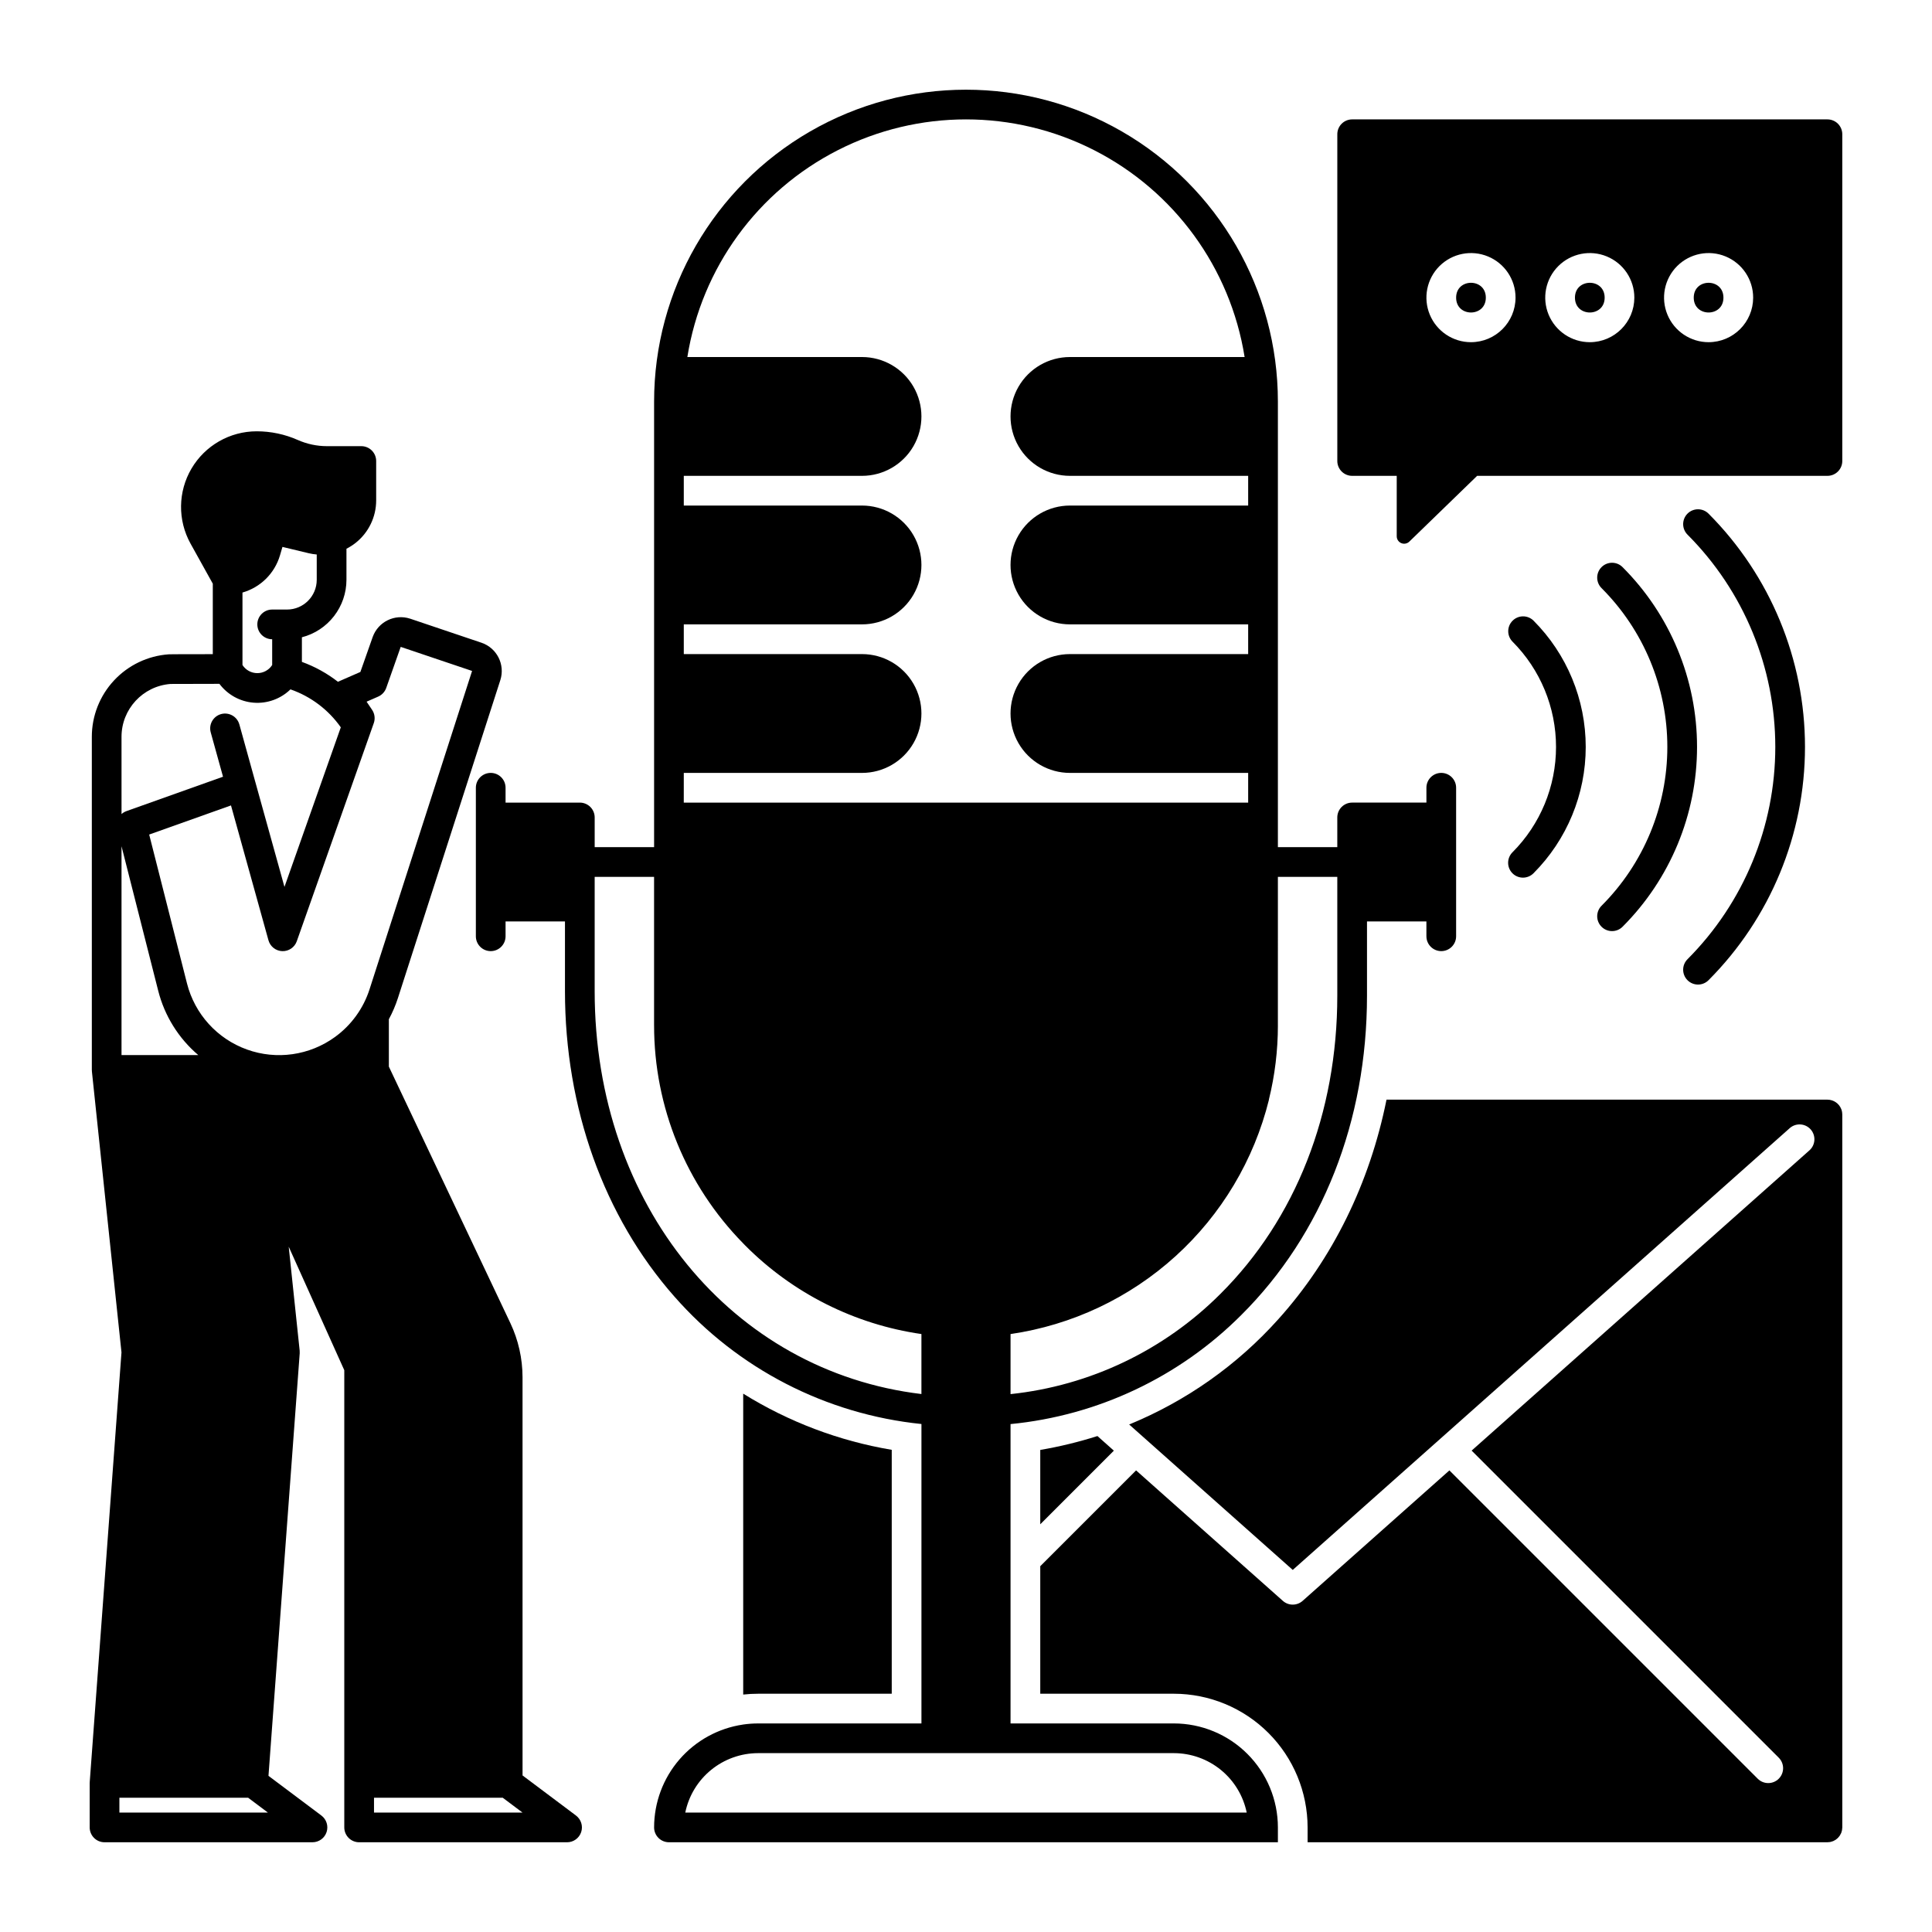
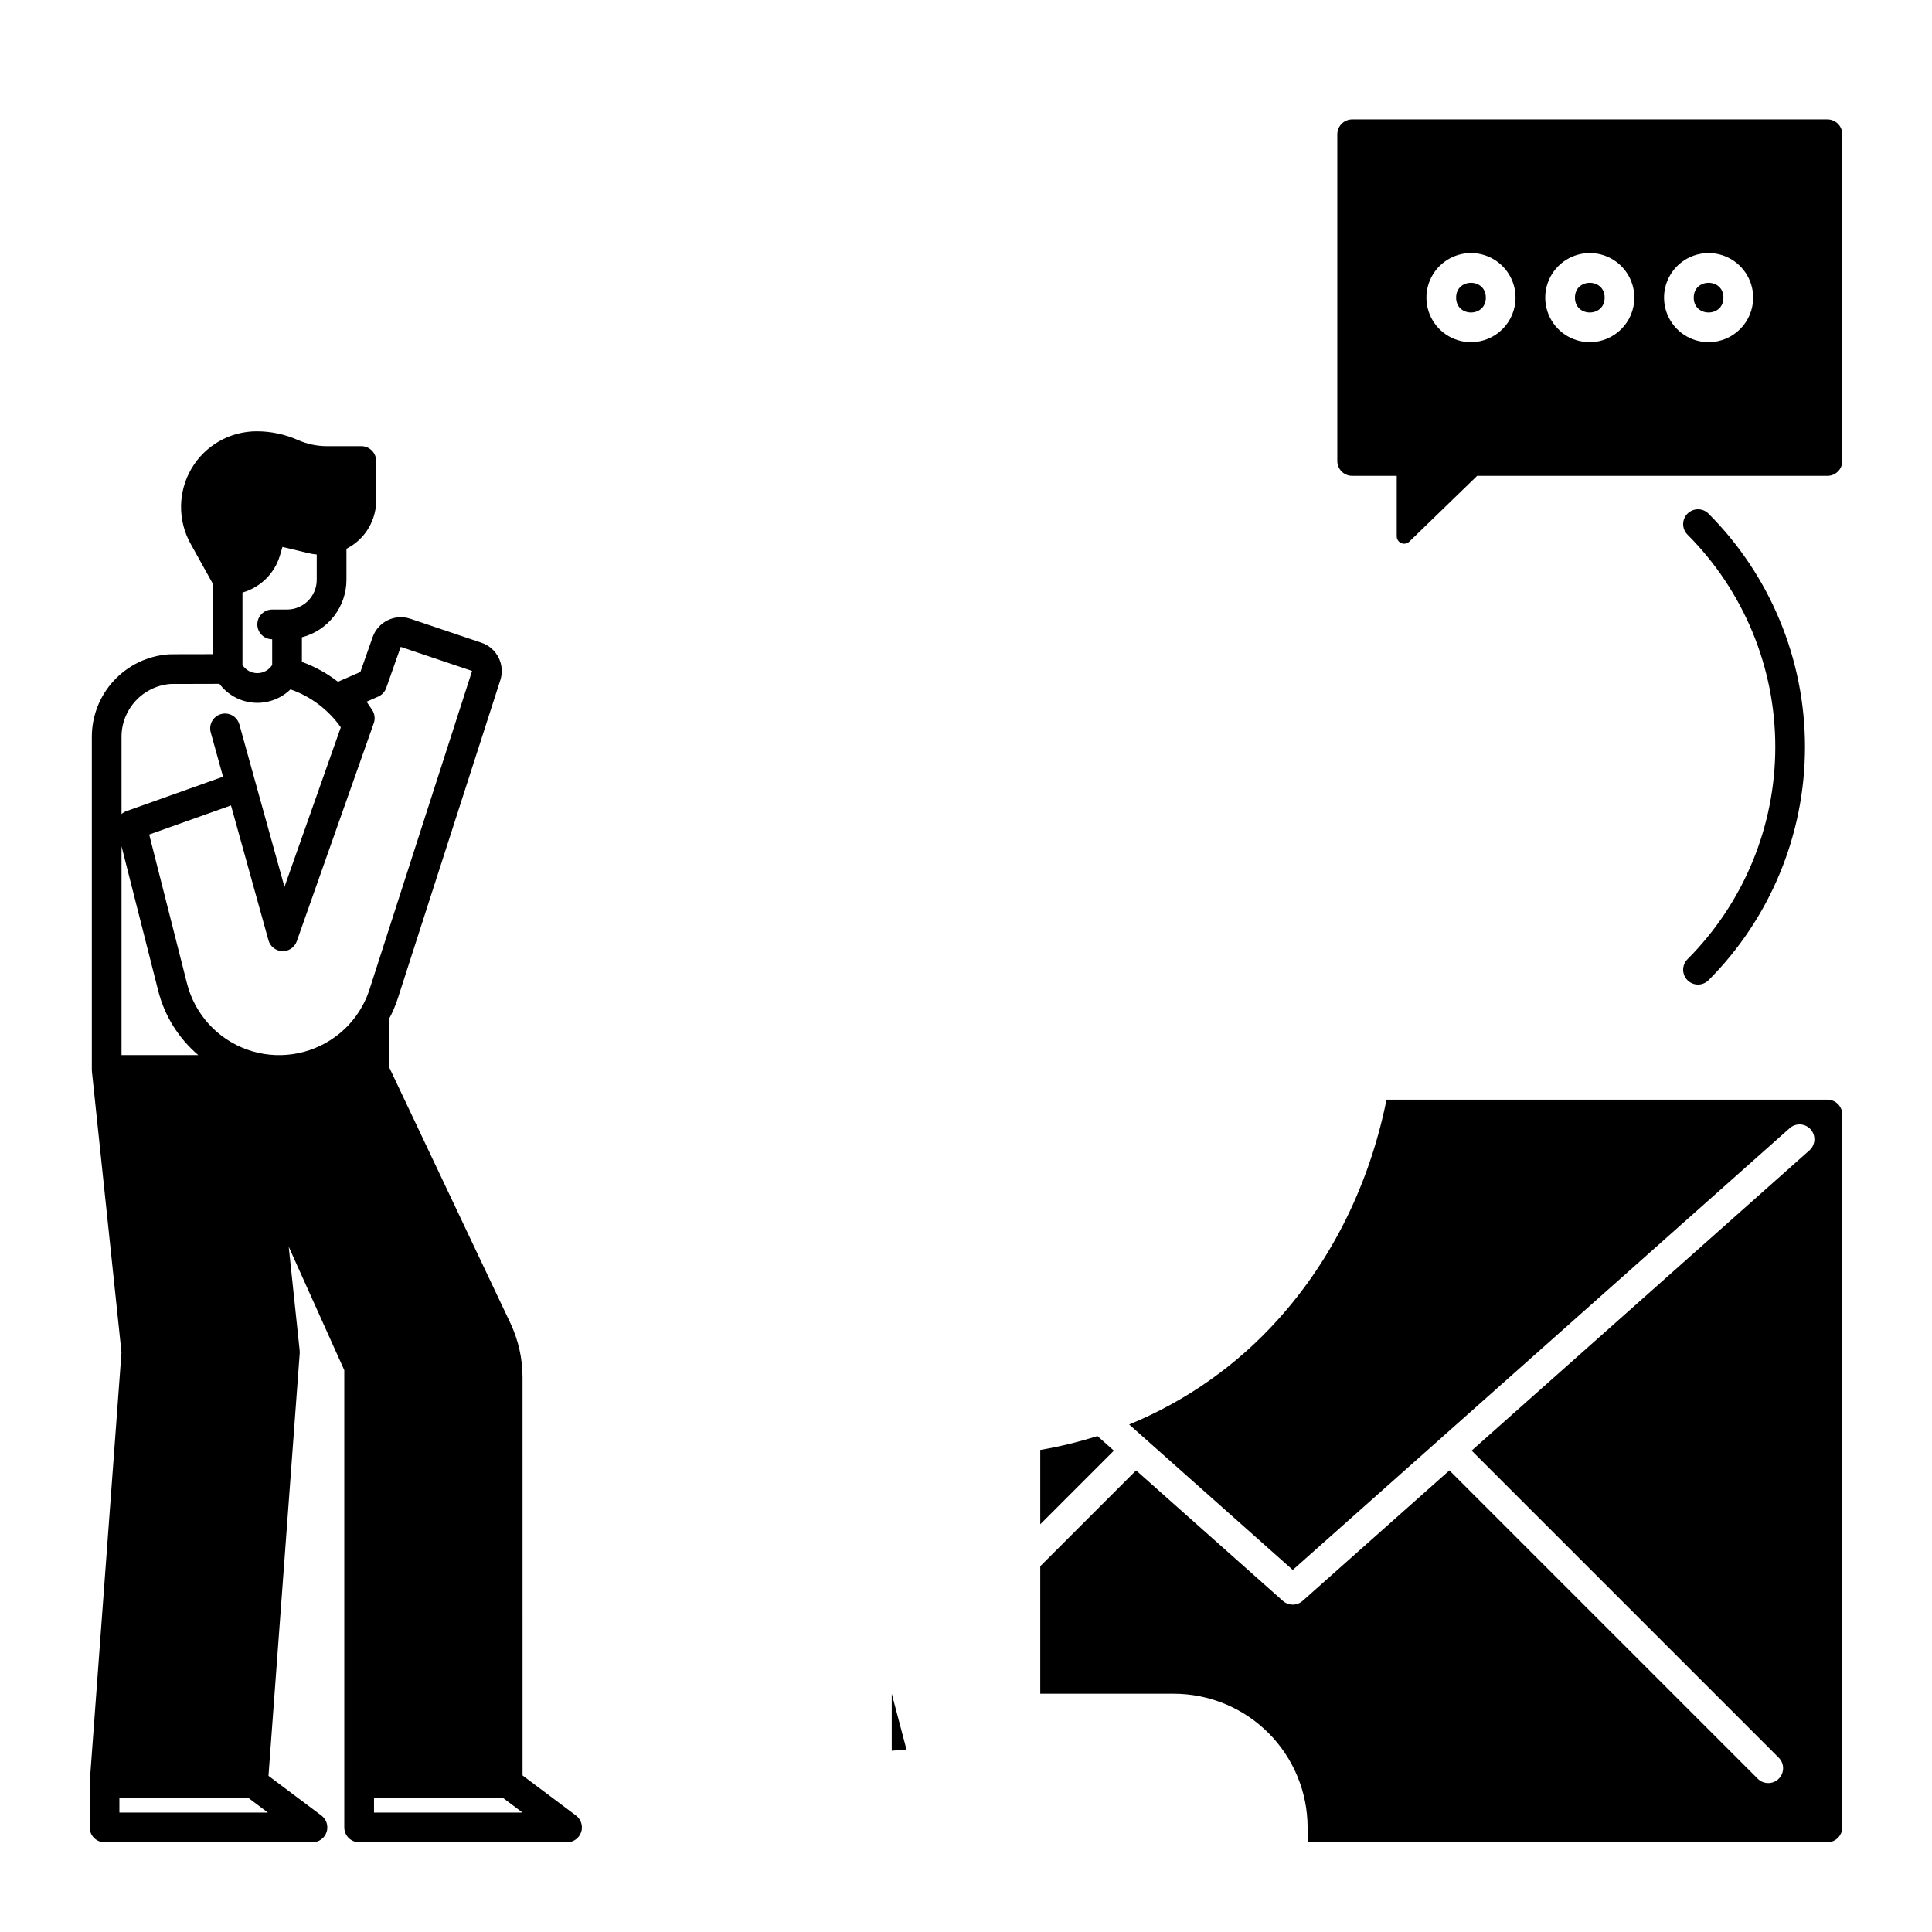
<svg xmlns="http://www.w3.org/2000/svg" fill="#000000" width="800px" height="800px" version="1.1" viewBox="144 144 512 512">
  <g>
    <path d="m296.65 625.14-14.168-10.629-0.004-105.54c-0.008-4.953-1.105-9.844-3.219-14.32l-32.207-67.988v-12.559c0.961-1.77 1.758-3.625 2.379-5.539l27.172-84.355c1.293-4.098-0.918-8.477-4.981-9.871l-18.926-6.383v0.004c-4.074-1.34-8.477 0.809-9.926 4.844l-3.266 9.273-5.836 2.551c-0.039 0.016-0.066 0.043-0.105 0.059h0.004c-2.891-2.25-6.117-4.031-9.562-5.281v-6.519c3.379-0.871 6.367-2.84 8.504-5.598 2.137-2.754 3.301-6.141 3.305-9.625v-8.242c0.836-0.426 1.629-0.93 2.371-1.504 3.484-2.731 5.516-6.918 5.504-11.344v-10.398c0-1.047-0.418-2.047-1.156-2.785-0.738-0.738-1.738-1.152-2.781-1.152h-9.086c-2.664 0.004-5.297-0.555-7.734-1.633-3.438-1.523-7.156-2.309-10.918-2.305-7.098 0.004-13.668 3.762-17.27 9.883-3.598 6.117-3.691 13.688-0.242 19.895l5.891 10.605v18.676c-11.332 0.016-11.434 0.023-11.676 0.043-5.535 0.387-10.719 2.863-14.5 6.922-3.785 4.059-5.887 9.402-5.883 14.953v88.273c0 0.074 0.02 0.145 0.023 0.219s-0.008 0.129 0 0.191l7.836 74.434-8.41 113.79c0 0.047 0.008 0.098 0 0.145-0.008 0.047-0.016 0.098-0.016 0.148v11.809c0 1.043 0.414 2.043 1.152 2.781 0.738 0.738 1.738 1.152 2.785 1.152h55.105c1.695 0 3.199-1.082 3.734-2.691 0.535-1.605-0.016-3.375-1.371-4.394l-14.023-10.516 8.277-111.99c0.016-0.234 0.012-0.469-0.012-0.703l-2.902-27.535 14.727 32.73v121.17c0 1.043 0.418 2.043 1.156 2.781 0.738 0.738 1.738 1.152 2.781 1.152h55.105c1.691 0 3.195-1.082 3.734-2.691 0.535-1.605-0.02-3.375-1.375-4.394zm-88.391-324.11c4.769-1.363 8.512-5.062 9.926-9.816l0.668-2.277 7.008 1.684h0.004c0.68 0.16 1.375 0.266 2.074 0.324v6.719c-0.004 4.344-3.527 7.867-7.871 7.871h-3.938c-2.172 0-3.934 1.762-3.934 3.934 0 2.176 1.762 3.938 3.934 3.938v6.828c-0.859 1.34-2.344 2.152-3.934 2.152-1.594 0-3.078-0.812-3.938-2.152zm-32.055 38.246c-0.004-7.348 5.656-13.457 12.98-14.02 0.855-0.016 7.367-0.023 12.621-0.031h0.344c2.168 2.894 5.477 4.715 9.082 4.996s7.156-1.008 9.746-3.531c5.391 1.871 10.055 5.391 13.34 10.059l-14.93 42.289-7.703-27.734c-0.008-0.023-0.012-0.047-0.02-0.066l-4.231-15.262h-0.004c-0.582-2.09-2.75-3.312-4.844-2.734-2.09 0.582-3.316 2.742-2.742 4.836l3.262 11.762-25.586 9.113h0.004c-0.488 0.172-0.934 0.441-1.316 0.785zm0 28.988 9.727 38.305c1.684 6.644 5.398 12.602 10.621 17.043h-20.348zm-0.562 256.09v-3.938h34.113l5.25 3.938zm57.16-205.56c-6.758 4.922-15.516 6.168-23.379 3.332s-13.805-9.391-15.863-17.492l-10.023-39.469 21.68-7.719 9.93 35.738c0.461 1.656 1.941 2.82 3.66 2.879 1.715 0.059 3.273-1 3.844-2.621l20.41-57.809c0.414-1.176 0.246-2.481-0.449-3.516l-1.461-2.164 3.074-1.344h-0.004c1-0.438 1.773-1.27 2.137-2.297l3.836-10.883 18.914 6.379-27.168 84.352c-1.625 5.074-4.828 9.5-9.137 12.633zm10.316 205.56v-3.938h34.113l5.246 3.938z" />
-     <path d="m544.82 375.43c1.535 1.539 4.027 1.539 5.566 0 8.867-8.887 13.848-20.93 13.848-33.484 0-12.555-4.981-24.598-13.848-33.484-1.543-1.508-4.012-1.492-5.535 0.031-1.527 1.527-1.539 3.992-0.031 5.535 7.394 7.41 11.543 17.453 11.543 27.918 0 10.469-4.148 20.508-11.543 27.918-0.738 0.738-1.152 1.742-1.152 2.785s0.414 2.043 1.152 2.781z" />
-     <path d="m568.43 389.6c1.535 1.535 4.027 1.535 5.562 0 12.641-12.641 19.742-29.781 19.742-47.656s-7.102-35.016-19.742-47.652c-1.535-1.539-4.027-1.539-5.566 0-1.535 1.539-1.535 4.031 0.004 5.566 11.16 11.16 17.434 26.301 17.434 42.086s-6.273 30.926-17.434 42.086c-0.738 0.738-1.156 1.742-1.156 2.785s0.418 2.047 1.156 2.785z" />
    <path d="m591.21 398.2c-0.742 0.738-1.156 1.738-1.156 2.781 0 1.047 0.414 2.047 1.152 2.785 1.539 1.539 4.031 1.539 5.57 0 16.371-16.41 25.566-38.645 25.566-61.824 0-23.18-9.195-45.414-25.566-61.824-1.539-1.535-4.031-1.535-5.57 0-1.535 1.539-1.535 4.031 0.004 5.57 14.895 14.93 23.262 35.16 23.262 56.254s-8.367 41.324-23.262 56.258z" />
    <path d="m419.68 547.95 19.504-19.512-4.348-3.867-0.004-0.004c-4.961 1.574-10.023 2.805-15.152 3.68z" />
    <path d="m569.25 222.88c0 5.246-7.871 5.246-7.871 0 0-5.25 7.871-5.25 7.871 0" />
    <path d="m600.73 222.88c0 5.246-7.871 5.246-7.871 0 0-5.25 7.871-5.25 7.871 0" />
    <path d="m628.29 175.64h-125.95c-2.176 0-3.938 1.762-3.938 3.938v86.594c0 1.043 0.414 2.043 1.152 2.781s1.738 1.152 2.785 1.152h11.809v16.016c0 0.789 0.473 1.504 1.199 1.812s1.57 0.152 2.137-0.398l17.973-17.43h92.836c1.043 0 2.043-0.414 2.781-1.152 0.738-0.738 1.152-1.738 1.152-2.781v-86.594c0-1.043-0.414-2.047-1.152-2.785-0.738-0.738-1.738-1.152-2.781-1.152zm-94.465 59.043c-4.777 0-9.082-2.879-10.91-7.289-1.828-4.414-0.816-9.492 2.559-12.871 3.379-3.375 8.457-4.387 12.867-2.559 4.414 1.828 7.293 6.133 7.293 10.91-0.008 6.516-5.293 11.801-11.809 11.809zm31.488 0c-4.777 0-9.082-2.879-10.91-7.289-1.828-4.414-0.816-9.492 2.559-12.871 3.379-3.375 8.457-4.387 12.867-2.559 4.414 1.828 7.289 6.133 7.289 10.91-0.004 6.516-5.289 11.801-11.805 11.809zm31.488 0c-4.777 0-9.082-2.879-10.91-7.289-1.828-4.414-0.816-9.492 2.559-12.871 3.379-3.375 8.457-4.387 12.867-2.559 4.414 1.828 7.289 6.133 7.289 10.91-0.004 6.516-5.289 11.801-11.805 11.809z" />
    <path d="m537.76 222.88c0 5.246-7.871 5.246-7.871 0 0-5.25 7.871-5.25 7.871 0" />
-     <path d="m380.32 592.86v-64.641c-13.965-2.348-27.336-7.406-39.363-14.887v79.742c1.309-0.145 2.621-0.219 3.938-0.215z" />
-     <path d="m455.1 600.73h-43.297v-79.332c23.113-2.246 44.727-12.457 61.137-28.891 21.492-21.371 33.328-51.43 33.328-84.641v-19.68h15.742v3.938l0.004-0.004c0 2.176 1.762 3.938 3.934 3.938 2.176 0 3.938-1.762 3.938-3.938v-39.359c0-2.172-1.762-3.934-3.938-3.934-2.172 0-3.934 1.762-3.934 3.934v3.938h-19.68c-2.176 0-3.938 1.762-3.938 3.934v7.871l-15.742 0.004v-118.08c0-29.531-15.754-56.816-41.328-71.582s-57.082-14.766-82.656 0-41.328 42.051-41.328 71.582v118.08h-15.746v-7.875c0-1.043-0.414-2.043-1.152-2.781-0.738-0.738-1.738-1.152-2.781-1.152h-19.684v-3.938c0-2.172-1.762-3.934-3.934-3.934-2.176 0-3.938 1.762-3.938 3.934v39.359c0 2.176 1.762 3.938 3.938 3.938 2.172 0 3.934-1.762 3.934-3.938v-3.938h15.742v18.469c0 30.996 10.309 59.762 29.027 80.984h0.004c16.773 19.102 40.148 31.156 65.438 33.742v79.352h-43.297c-1.316 0-2.633 0.098-3.938 0.285-0.02 0-0.039 0.004-0.059 0.012-6.539 0.965-12.516 4.25-16.84 9.25-4.324 5.004-6.707 11.395-6.715 18.008 0 1.043 0.414 2.043 1.152 2.781 0.738 0.738 1.738 1.152 2.781 1.152h161.38v-3.938 0.004c-0.008-7.309-2.914-14.309-8.082-19.477-5.164-5.164-12.168-8.07-19.473-8.078zm27.551-184.99 0.004-39.359h15.742v31.488c0 31.102-11.012 59.176-31.008 79.059-14.945 14.945-34.566 24.312-55.586 26.527v-15.914c16.297-2.383 31.512-9.559 43.711-20.625 12.195-11.062 20.82-25.508 24.773-41.496h-0.023c1.59-6.438 2.391-13.047 2.391-19.68zm-157.44-66.91h47.23c5.625 0 10.824-3.004 13.637-7.875 2.812-4.871 2.812-10.871 0-15.742s-8.012-7.871-13.637-7.871h-47.23v-7.871h47.23v-0.004c5.625 0 10.824-3 13.637-7.871s2.812-10.871 0-15.742c-2.812-4.871-8.012-7.875-13.637-7.875h-47.23v-7.871h47.23c5.625 0 10.824-3 13.637-7.871 2.812-4.871 2.812-10.871 0-15.746-2.812-4.871-8.012-7.871-13.637-7.871h-46.289 0.004c3.773-23.613 18.609-43.996 39.922-54.84 21.309-10.848 46.523-10.848 67.832 0 21.312 10.844 36.152 31.227 39.926 54.84h-46.289c-5.625 0-10.824 3-13.637 7.871-2.812 4.875-2.812 10.875 0 15.746 2.812 4.871 8.012 7.871 13.637 7.871h47.23v7.871h-47.23c-5.625 0-10.824 3.004-13.637 7.875-2.812 4.871-2.812 10.871 0 15.742s8.012 7.871 13.637 7.871h47.23v7.871l-47.23 0.004c-5.625 0-10.824 3-13.637 7.871s-2.812 10.871 0 15.742c2.812 4.871 8.012 7.875 13.637 7.875h47.23v7.871h-149.57zm-23.617 57.828v-30.277h15.742v39.359h0.004c-0.008 21.609 8.473 42.355 23.613 57.77l0.5 0.523h0.004c12.613 12.699 29.016 20.949 46.73 23.504v15.898c-50.086-5.984-86.594-49.973-86.594-106.78zm24.012 217.69c0.91-4.441 3.328-8.434 6.844-11.301 3.512-2.867 7.906-4.438 12.441-4.445h110.21c4.535 0.008 8.93 1.578 12.445 4.445 3.512 2.867 5.93 6.859 6.844 11.301z" />
+     <path d="m380.32 592.86v-64.641v79.742c1.309-0.145 2.621-0.219 3.938-0.215z" />
    <path d="m631.97 437.96c-0.582-1.527-2.047-2.535-3.68-2.539h-116.85c-4.449 22.121-14.277 42.215-28.734 58.254-10.891 12.129-24.383 21.641-39.469 27.828l43.355 38.543 131.62-117v-0.004c0.773-0.723 1.812-1.105 2.871-1.055 1.062 0.047 2.055 0.523 2.762 1.316 0.703 0.793 1.059 1.84 0.98 2.898-0.074 1.059-0.574 2.043-1.387 2.727l-89.438 79.496 81.387 81.387c1.539 1.539 1.539 4.031 0 5.57-1.539 1.539-4.031 1.539-5.57 0l-81.711-81.711-38.898 34.578c-1.492 1.324-3.742 1.324-5.234 0l-38.898-34.578-25.395 25.387v33.801h35.426-0.004c9.395 0.012 18.398 3.746 25.039 10.387s10.375 15.645 10.387 25.039v3.938l137.76-0.004c0.234-0.004 0.473-0.027 0.707-0.066 0.07-0.02 0.148-0.031 0.215-0.051 0.16-0.039 0.32-0.09 0.473-0.148 0.07-0.031 0.137-0.051 0.207-0.078 0.203-0.094 0.402-0.203 0.59-0.324 0.02-0.012 0.031-0.031 0.051-0.039 0.168-0.121 0.332-0.254 0.48-0.395 0.051-0.051 0.09-0.098 0.137-0.148h0.004c0.109-0.121 0.215-0.25 0.312-0.383 0.039-0.059 0.09-0.117 0.129-0.176 0.102-0.164 0.188-0.328 0.266-0.504 0.023-0.035 0.043-0.07 0.059-0.109 0-0.004 0.004-0.008 0.012-0.008 0.082-0.211 0.145-0.43 0.195-0.648 0.012-0.059 0.02-0.129 0.031-0.195v-0.004c0.027-0.18 0.047-0.359 0.059-0.539 0-0.039 0.012-0.078 0.012-0.117l-0.004-188.93h-0.012 0.004c0.004-0.477-0.078-0.953-0.246-1.398z" />
  </g>
</svg>